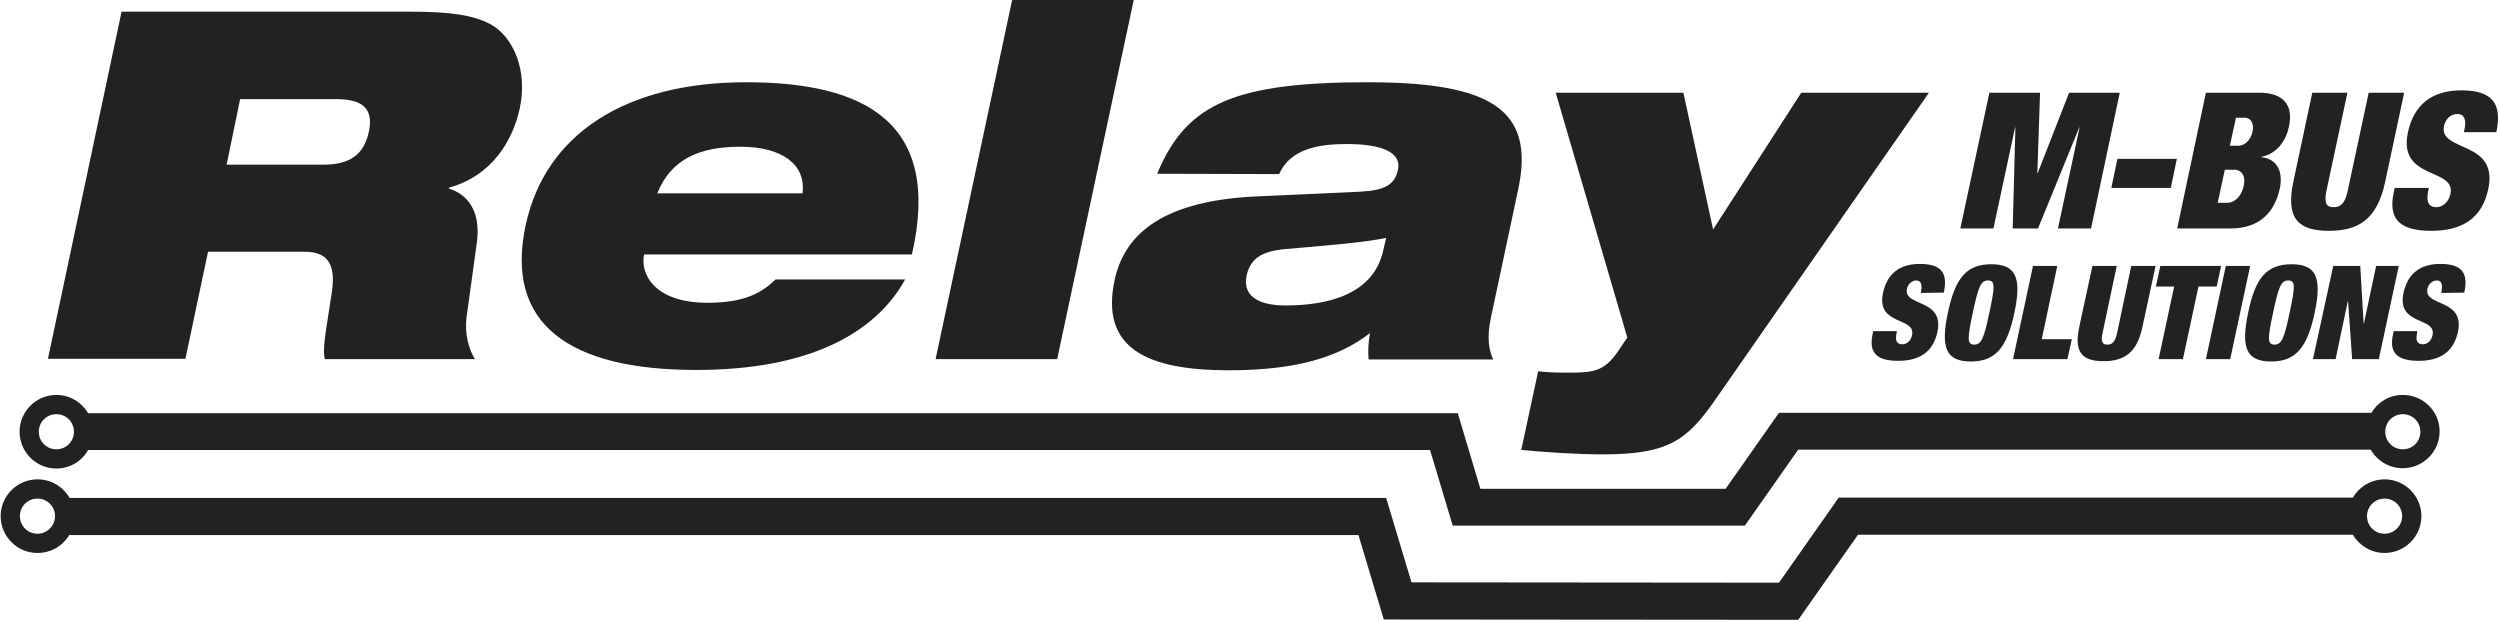
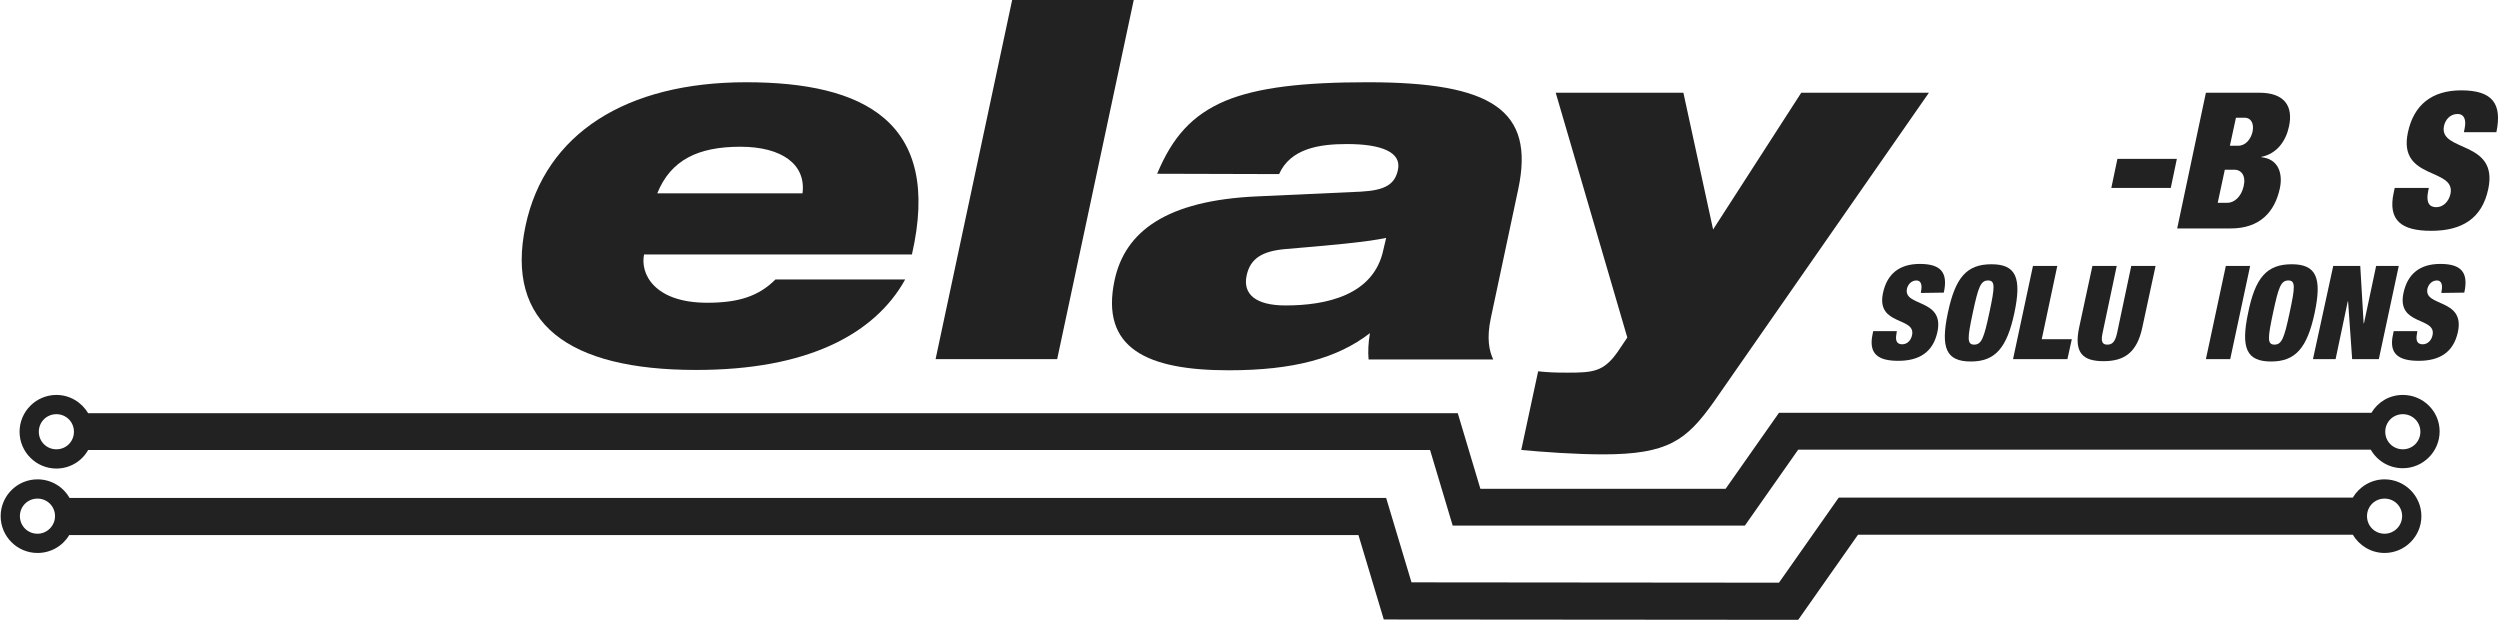
<svg xmlns="http://www.w3.org/2000/svg" width="100%" height="100%" viewBox="0 0 740 184" version="1.1" xml:space="preserve" style="fill-rule:evenodd;clip-rule:evenodd;stroke-linejoin:round;stroke-miterlimit:2;">
  <g id="Artboard1" transform="matrix(0.985,0,0,0.962,-29.75,-289.647)">
-     <rect x="30.2" y="301" width="750.8" height="190.9" style="fill:none;" />
    <clipPath id="_clip1">
      <rect x="30.2" y="301" width="750.8" height="190.9" />
    </clipPath>
    <g clip-path="url(#_clip1)">
      <g transform="matrix(1.015,0,0,1.039,-0.254,-19.28)">
-         <path d="M66,311.8L151.6,311.8C163.3,311.8 170.1,312.8 175.2,315.5C182,319.2 186.3,329.2 183.9,340.4C181.8,350.1 175.6,360.4 163,363.9L162.9,364.2C168.6,365.9 172.4,371.1 171.2,380.1L168.1,402.6C167.6,407.2 168.7,411.5 170.6,414.7L126.2,414.7C125.4,411.7 126.4,407.2 128.2,395.2C129.4,387.6 127.8,382.9 120.3,382.9L91.6,382.9L84.9,414.6L44.2,414.6L66,311.8ZM97.1,357.1L125.9,357.1C133.8,357.1 137.8,353.9 139.2,347.4C140.9,339.6 136.2,337.7 129.4,337.7L101.1,337.7L97.1,357.1Z" style="fill:rgb(34,34,34);fill-rule:nonzero;" />
        <path d="M298,391.1C293.5,399.3 286,406.1 275.8,410.7C265.6,415.3 252.6,417.9 236.1,417.9C198.2,417.9 179.5,404.1 185.6,375.2C191.4,347.9 215.4,332.7 250.9,332.7C285.8,332.7 309,344.4 300,383.7L220.7,383.7C219.5,389.3 223.6,398 239.4,398C248.8,398 254.7,396 259.6,391.1L298,391.1ZM267.6,365.6C268.7,357.1 261.6,351.8 249.2,351.8C236.7,351.8 228.6,355.7 224.6,365.6L267.6,365.6Z" style="fill:rgb(34,34,34);fill-rule:nonzero;" />
        <path d="M329.7,308.2L365.7,308.2L343,414.7L307,414.7L329.7,308.2Z" style="fill:rgb(34,34,34);fill-rule:nonzero;" />
        <path d="M372.6,359.8C377.1,349 382.9,342.4 392.8,338.2C402.5,334.2 415.9,332.7 434.9,332.7C471.7,332.7 484.5,340.9 479.5,364.4L471.4,402.5C470.1,408.6 470.9,412.2 472.1,414.8L435.2,414.8C435,412.5 435.1,409.9 435.6,407C425.9,414.5 412.9,418 393.8,418C369.6,418 355.7,411.5 360,391.3C363.1,376.9 375.3,367.7 402.2,366.5L432.9,365.1C440.2,364.7 443,362.9 443.9,358.6C445,353.4 439,351 428.8,351C420.6,351 412.1,352.3 408.7,359.9L372.6,359.8ZM440.4,378.8C434.1,380.1 423.6,381 410.6,382.1C403.8,382.7 400.2,384.8 399.1,389.9C397.9,395.4 401.7,398.8 410.6,398.8C422.7,398.8 436.8,395.8 439.6,382.2L440.4,378.8Z" style="fill:rgb(34,34,34);fill-rule:nonzero;" />
        <path d="M485.4,418.3C488.2,418.6 490.1,418.7 494.2,418.7C501.7,418.7 504.8,418.4 508.9,412.6L511.8,408.3L490.6,335.8L528.4,335.8L537.2,376.3L563.3,335.8L601.1,335.8L537.3,427.5C529.3,438.7 523.9,442.9 504.6,442.9C496.5,442.9 486.9,442.2 480.4,441.6L485.4,418.3Z" style="fill:rgb(34,34,34);fill-rule:nonzero;" />
      </g>
      <g transform="matrix(1.015,0,0,1.039,-0.254,-19.28)">
-         <path d="M619,335.8L634,335.8L633.2,359.6L633.3,359.6L642.6,335.8L657.6,335.8L649.1,376L639.3,376L645.7,346.1L645.6,346.1L633.4,376L625.9,376L626.7,346.1L626.6,346.1L620.2,376L610.4,376L619,335.8Z" style="fill:rgb(34,34,34);fill-rule:nonzero;" />
        <path d="M656.9,355.4L674.5,355.4L672.7,364L655.1,364L656.9,355.4Z" style="fill:rgb(34,34,34);fill-rule:nonzero;" />
        <path d="M683.1,335.8L698.9,335.8C706.4,335.8 709,339.8 707.7,345.8C706.8,350.1 704.1,353.9 699.5,354.8L699.5,354.9C704.7,355.4 705.9,359.9 705,364.1C703.5,371.1 699.1,376 690.4,376L674.6,376L683.1,335.8ZM686.6,368.4L689.5,368.4C691.4,368.4 693.6,366.7 694.3,363.4C695,360.3 693.5,358.6 691.6,358.6L688.7,358.6L686.6,368.4ZM690.2,351.5L692.7,351.5C694.8,351.5 696.4,349.6 696.9,347.4C697.4,345.1 696.6,343.2 694.5,343.2L692,343.2L690.2,351.5Z" style="fill:rgb(34,34,34);fill-rule:nonzero;" />
-         <path d="M725,335.8L718.8,364.8C718,368.7 718.9,369.7 720.9,369.7C722.9,369.7 724.3,368.7 725.1,364.8L731.3,335.8L741.8,335.8L736.2,362.1C733.8,373.4 728.2,376.7 719.5,376.7C710.7,376.7 706.6,373.3 709,362.1L714.6,335.8L725,335.8Z" style="fill:rgb(34,34,34);fill-rule:nonzero;" />
        <path d="M759.5,347.4L759.7,346.4C760.2,344 759.7,342.1 757.6,342.1C755.4,342.1 754,343.8 753.6,345.6C751.9,353.5 769.8,349.7 766.7,364.3C764.9,372.9 759.1,376.7 749.8,376.7C741.1,376.7 736.9,373.7 738.7,365.4L739,364L749.1,364L748.9,365C748.2,368.4 749.3,369.7 751.3,369.7C753.4,369.7 755,368 755.5,365.8C757.2,357.9 739.9,361.8 742.9,347.6C744.6,339.5 749.9,335.1 758.7,335.1C767.8,335.1 770.9,338.9 769.1,347.5L759.5,347.5L759.5,347.4Z" style="fill:rgb(34,34,34);fill-rule:nonzero;" />
      </g>
      <g transform="matrix(1.015,0,0,1.039,-0.254,-19.28)">
        <path d="M598.7,395.1L598.8,394.4C599.1,392.8 598.8,391.4 597.4,391.4C595.9,391.4 594.9,392.6 594.6,393.8C593.4,399.3 605.8,396.6 603.6,406.7C602.3,412.6 598.3,415.2 592,415.2C586,415.2 583.2,413.1 584.4,407.4L584.6,406.4L591.6,406.4L591.5,407.1C591,409.5 591.8,410.3 593.2,410.3C594.7,410.3 595.8,409.1 596.1,407.6C597.3,402.1 585.4,404.9 587.5,395.1C588.7,389.5 592.3,386.5 598.4,386.5C604.7,386.5 606.8,389.1 605.5,395L598.7,395.1Z" style="fill:rgb(34,34,34);fill-rule:nonzero;" />
        <path d="M619.6,386.6C626.9,386.6 628.6,390.6 626.4,401C624.2,411.3 620.8,415.4 613.5,415.4C606.2,415.4 604.5,411.4 606.7,401C608.9,390.6 612.2,386.6 619.6,386.6ZM614.5,410.4C616.7,410.4 617.4,408.4 619,400.9C620.6,393.4 620.8,391.4 618.6,391.4C616.4,391.4 615.7,393.4 614.1,400.9C612.5,408.4 612.3,410.4 614.5,410.4Z" style="fill:rgb(34,34,34);fill-rule:nonzero;" />
        <path d="M631.9,387.1L639.1,387.1L634.5,408.8L643.4,408.8L642.1,414.7L626,414.7L631.9,387.1Z" style="fill:rgb(34,34,34);fill-rule:nonzero;" />
        <path d="M656.7,387.1L652.5,407C651.9,409.7 652.6,410.4 653.9,410.4C655.3,410.4 656.2,409.7 656.8,407L661,387.1L668.2,387.1L664.3,405.2C662.7,412.9 658.8,415.3 652.8,415.3C646.8,415.3 643.9,413 645.6,405.2L649.5,387.1L656.7,387.1Z" style="fill:rgb(34,34,34);fill-rule:nonzero;" />
-         <path d="M673.7,393.2L668.3,393.2L669.6,387.1L687.6,387.1L686.3,393.2L680.9,393.2L676.3,414.7L669.1,414.7L673.7,393.2Z" style="fill:rgb(34,34,34);fill-rule:nonzero;" />
        <path d="M689,387.1L696.2,387.1L690.3,414.7L683.1,414.7L689,387.1Z" style="fill:rgb(34,34,34);fill-rule:nonzero;" />
        <path d="M708.5,386.6C715.8,386.6 717.5,390.6 715.3,401C713.1,411.3 709.7,415.4 702.4,415.4C695.1,415.4 693.4,411.4 695.6,401C697.7,390.6 701.1,386.6 708.5,386.6ZM703.4,410.4C705.6,410.4 706.3,408.4 707.9,400.9C709.5,393.4 709.7,391.4 707.5,391.4C705.3,391.4 704.6,393.4 703,400.9C701.4,408.4 701.2,410.4 703.4,410.4Z" style="fill:rgb(34,34,34);fill-rule:nonzero;" />
        <path d="M720.8,387.1L728.8,387.1L729.8,404.1L729.9,404.1L733.5,387.1L740.2,387.1L734.3,414.7L726.4,414.7L725.2,397.6L725.1,397.6L721.5,414.7L714.8,414.7L720.8,387.1Z" style="fill:rgb(34,34,34);fill-rule:nonzero;" />
        <path d="M752.8,395.1L752.9,394.4C753.2,392.8 752.9,391.4 751.5,391.4C750,391.4 749,392.6 748.7,393.8C747.5,399.3 759.9,396.6 757.7,406.7C756.4,412.6 752.4,415.2 746.1,415.2C740.1,415.2 737.2,413.1 738.5,407.4L738.7,406.4L745.7,406.4L745.6,407.1C745.1,409.5 745.9,410.3 747.3,410.3C748.8,410.3 749.9,409.1 750.2,407.6C751.4,402.1 739.5,404.9 741.6,395.1C742.8,389.5 746.4,386.5 752.5,386.5C758.8,386.5 760.9,389.1 759.6,395L752.8,395.1Z" style="fill:rgb(34,34,34);fill-rule:nonzero;" />
      </g>
      <g transform="matrix(1.015,0,0,1.039,-0.254,-19.28)">
        <path d="M741.4,425.3C737.4,425.3 734,427.4 732.1,430.6L556.7,430.6L540.9,453.1L468.3,453.1L461.6,430.7L56.1,430.7C54.2,427.5 50.7,425.3 46.7,425.3C40.7,425.3 35.8,430.2 35.8,436.2C35.8,442.2 40.7,447.1 46.7,447.1C50.7,447.1 54.3,444.9 56.1,441.6L453.4,441.6L460.1,464L546.6,464L562.4,441.5L731.9,441.5C733.8,444.8 737.3,447 741.4,447C747.4,447 752.3,442.1 752.3,436.1C752.3,430.1 747.4,425.3 741.4,425.3ZM46.7,441.4C43.8,441.4 41.5,439.1 41.5,436.2C41.5,433.3 43.8,431 46.7,431C49.6,431 51.9,433.3 51.9,436.2C51.9,439.1 49.6,441.4 46.7,441.4ZM741.4,441.4C738.5,441.4 736.2,439.1 736.2,436.2C736.2,433.3 738.5,431 741.4,431C744.3,431 746.6,433.3 746.6,436.2C746.6,439.1 744.3,441.4 741.4,441.4Z" style="fill:rgb(34,34,34);fill-rule:nonzero;" />
      </g>
      <g transform="matrix(1.015,0,0,1.039,-0.254,-19.28)">
        <path d="M736,450.3C732,450.3 728.5,452.5 726.6,455.7L574.4,455.7L556.7,480.9L447.9,480.8L440.4,455.8L50.6,455.8C48.7,452.5 45.2,450.3 41.1,450.3C35.1,450.3 30.2,455.2 30.2,461.2C30.2,467.2 35.1,472.1 41.1,472.1C45.1,472.1 48.6,470 50.5,466.8L432.2,466.8L439.7,491.8L562.4,491.9L580.1,466.7L726.6,466.7C728.5,469.9 732,472.1 736,472.1C742,472.1 746.9,467.2 746.9,461.2C746.9,455.2 742,450.3 736,450.3ZM41.1,466.4C38.2,466.4 35.9,464.1 35.9,461.2C35.9,458.3 38.2,456 41.1,456C44,456 46.3,458.3 46.3,461.2C46.3,464 44,466.4 41.1,466.4ZM736,466.4C733.1,466.4 730.8,464.1 730.8,461.2C730.8,458.3 733.1,456 736,456C738.9,456 741.2,458.3 741.2,461.2C741.2,464 738.9,466.4 736,466.4Z" style="fill:rgb(34,34,34);fill-rule:nonzero;" />
      </g>
    </g>
  </g>
</svg>